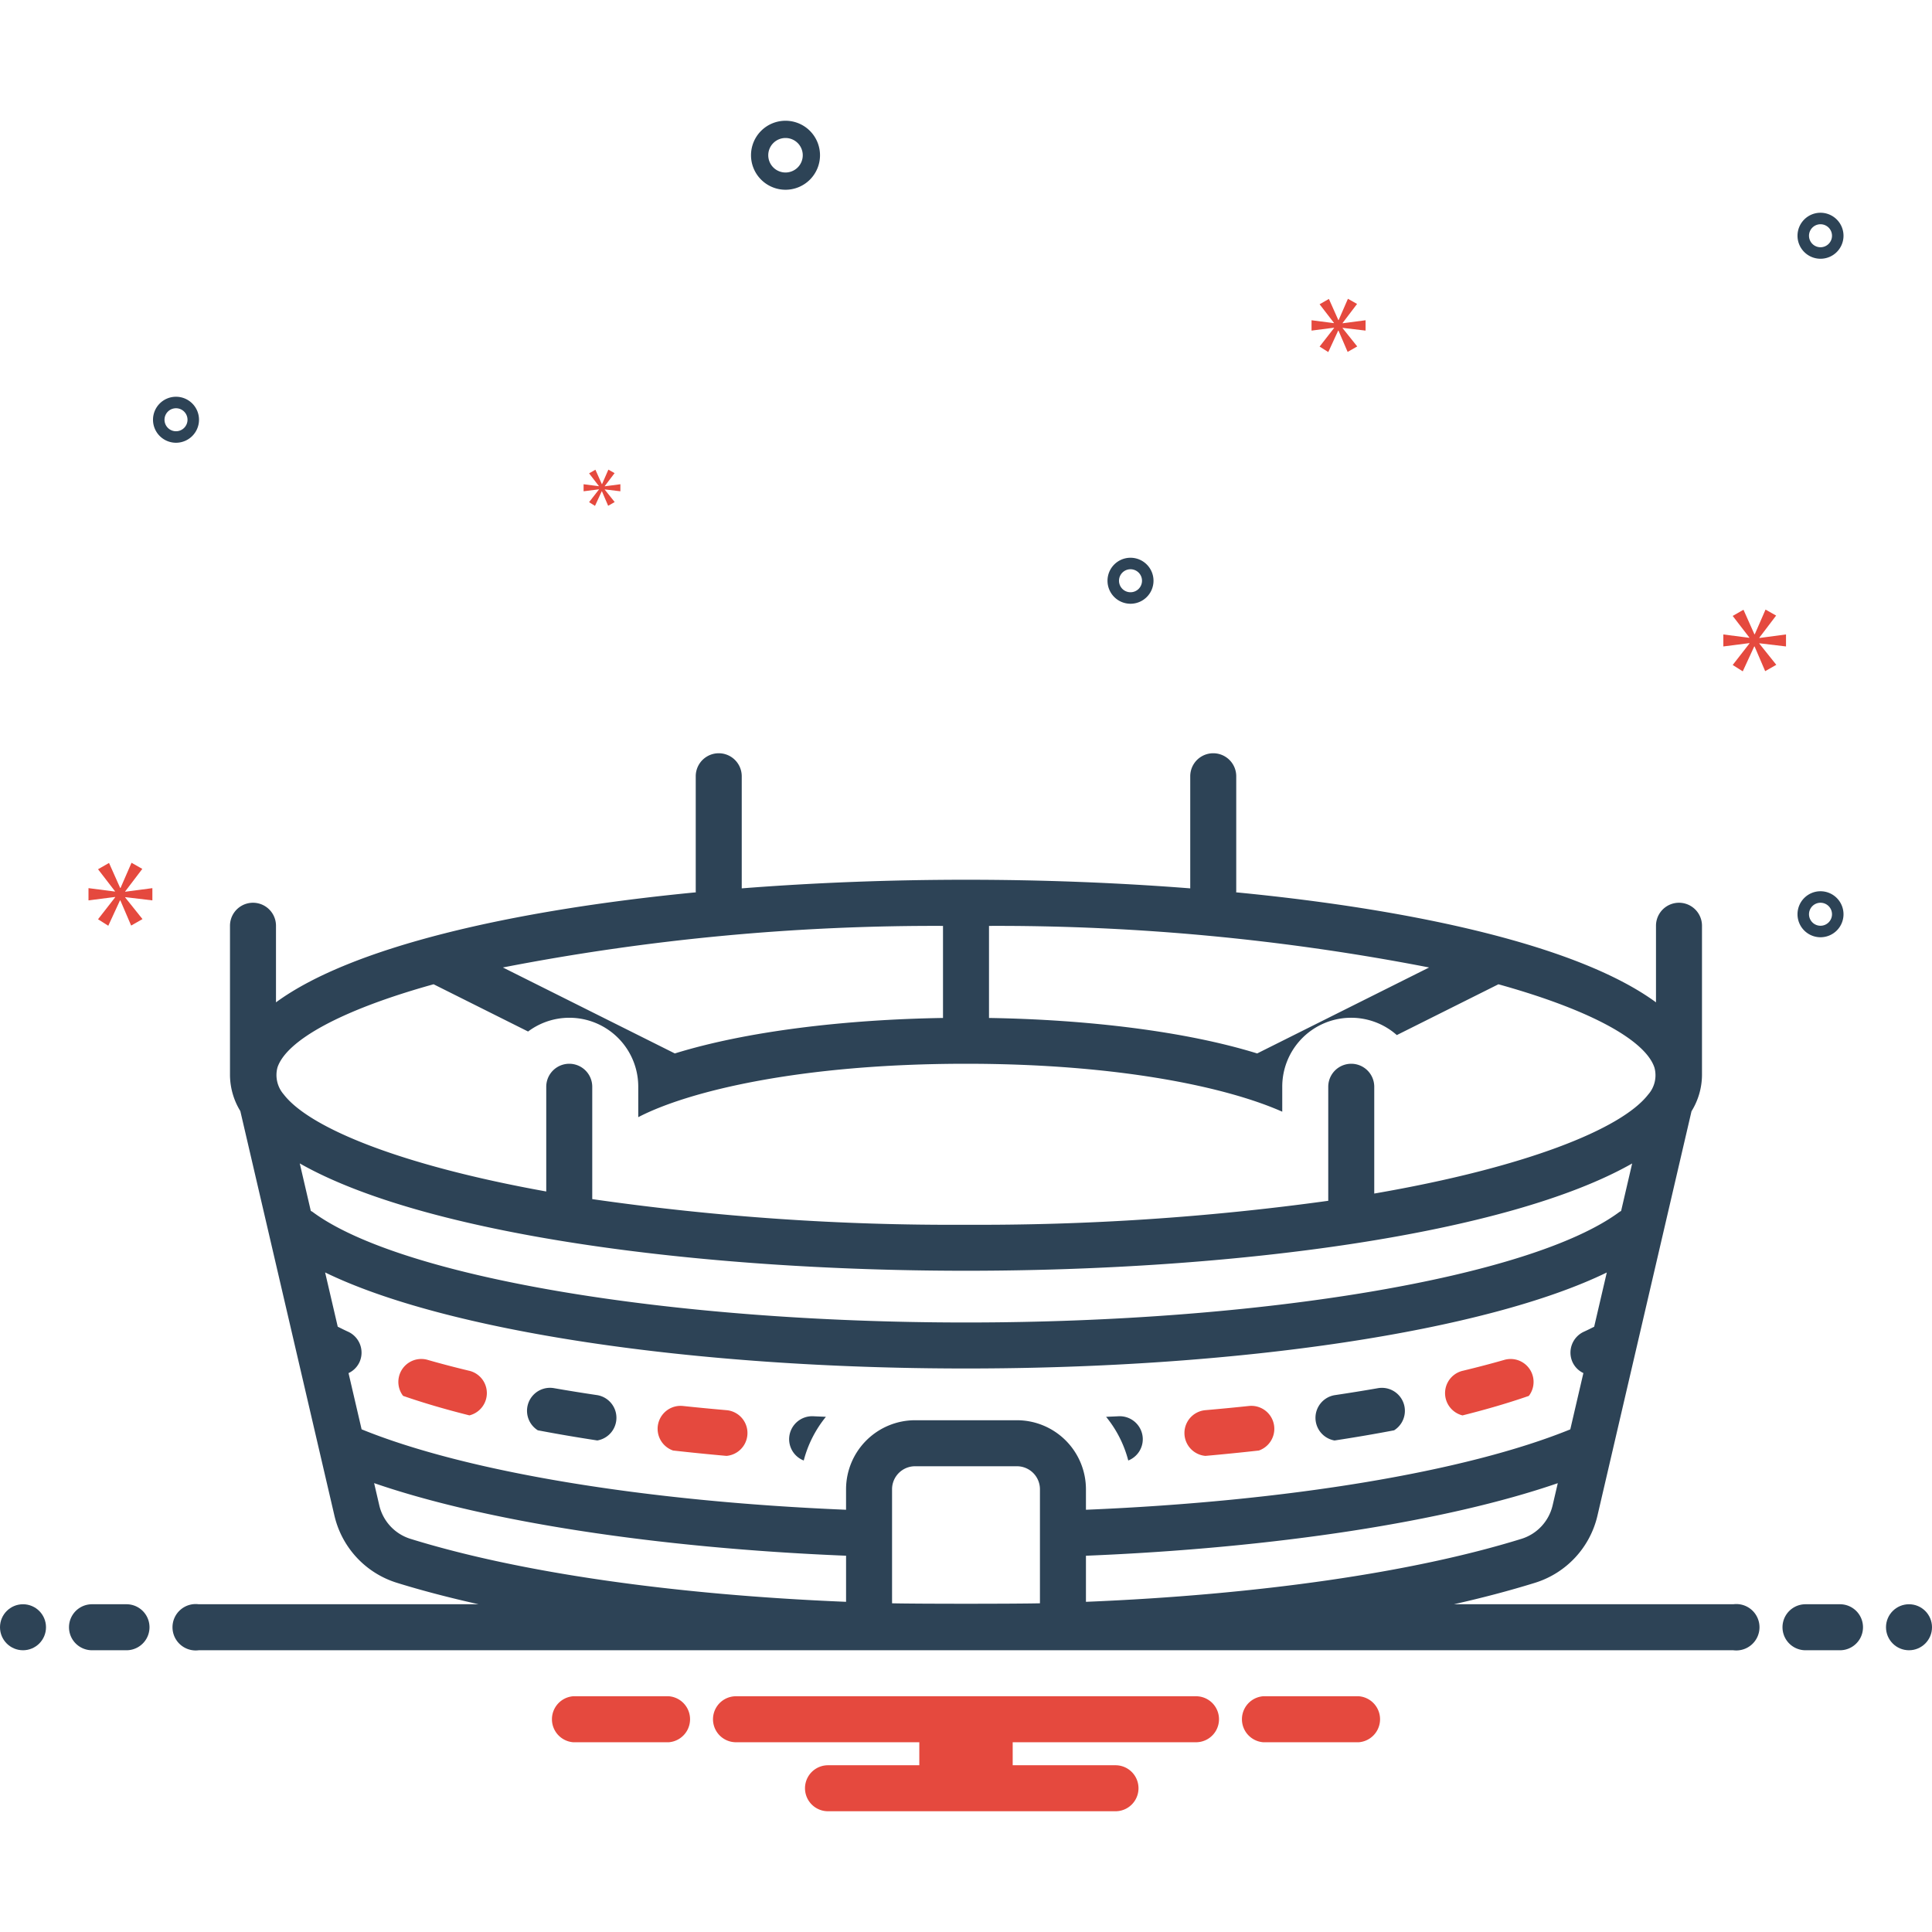
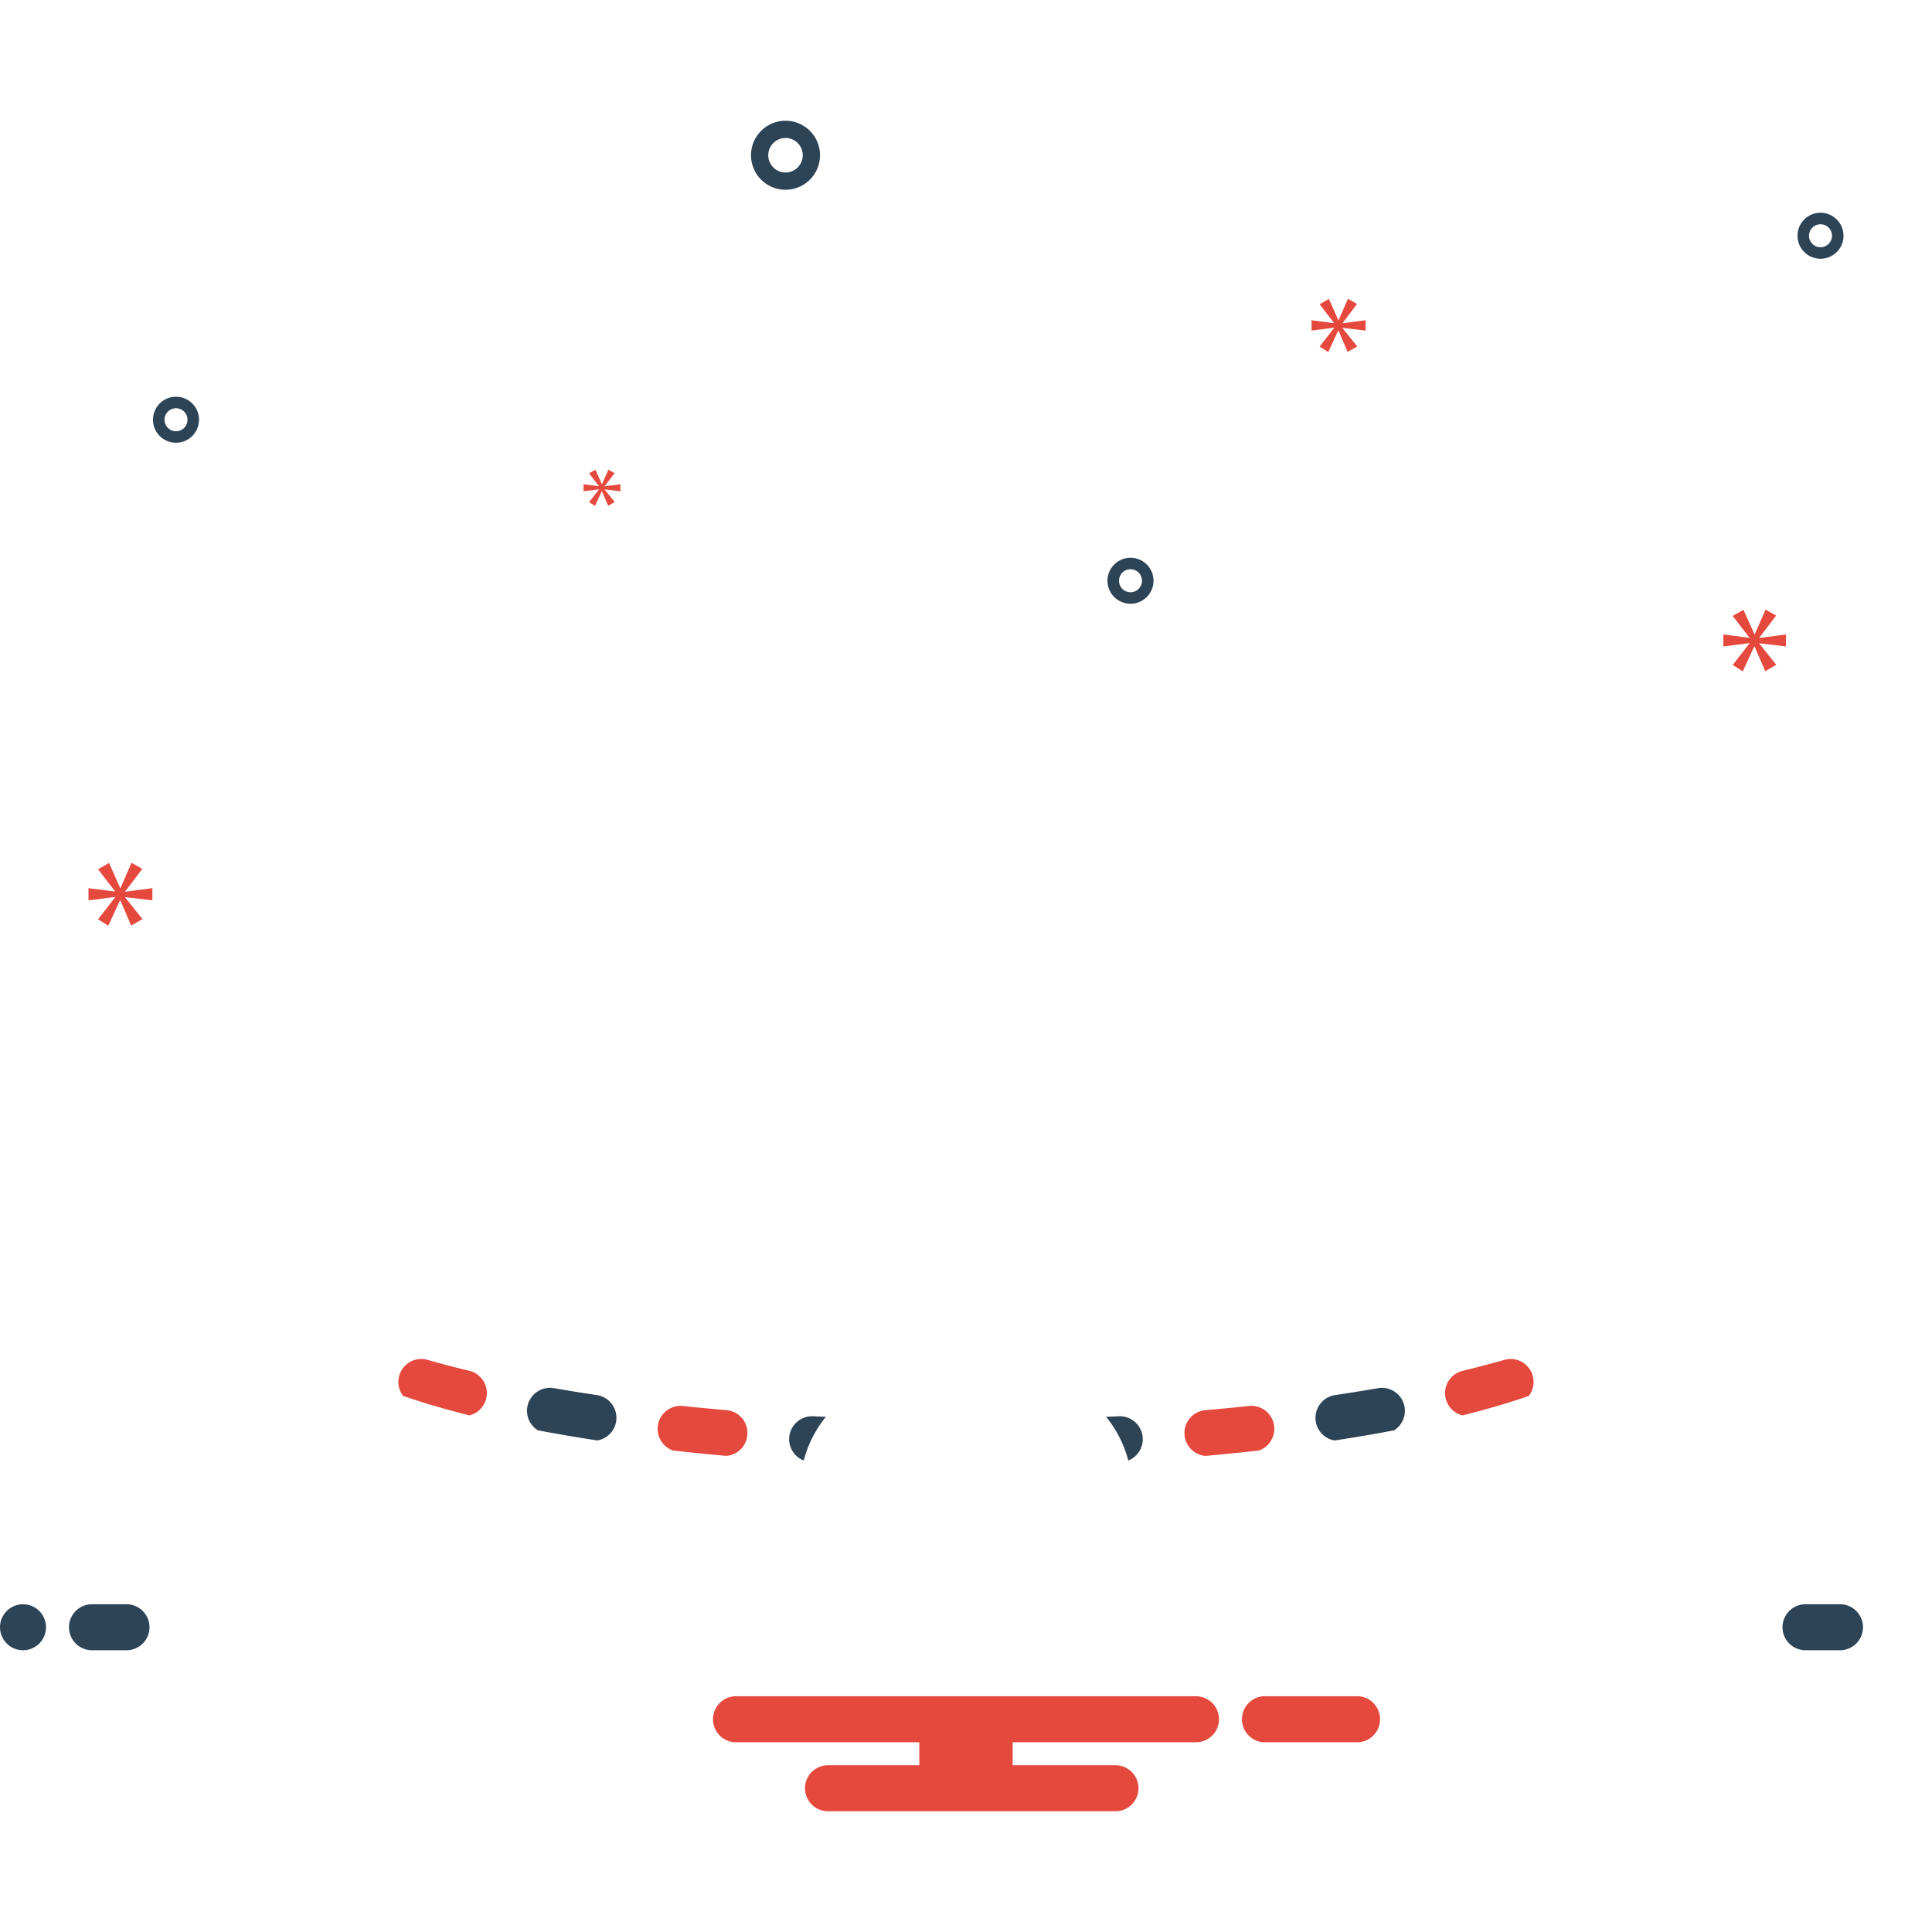
<svg xmlns="http://www.w3.org/2000/svg" id="Layer_1" viewBox="0 0 168 168" data-name="Layer 1" width="300" height="300" version="1.1">
  <g width="100%" height="100%" transform="matrix(1,0,0,1,0,0)">
    <path d="m127.174 123.079c2.11-.528 4.041-1.096 5.768-1.696a1.995 1.995 0 0 0 -2.137-3.131c-1.134.325-2.35.644-3.615.948a1.996 1.996 0 0 0 -.016 3.879z" fill="#e5493e" fill-opacity="1" data-original-color="#0bceb2ff" stroke="none" stroke-opacity="1" />
    <path d="m116.05 125.259q2.688-.409 5.176-.884a1.999 1.999 0 0 0 -1.402-3.664q-1.814.316-3.726.601a1.999 1.999 0 0 0 -.048 3.948z" fill="#2d4356" fill-opacity="1" data-original-color="#2d4356ff" stroke="none" stroke-opacity="1" />
    <path d="m40.802 119.198c-1.252-.3-2.469-.619-3.614-.948a1.995 1.995 0 0 0 -2.138 3.129c1.727.601 3.658 1.168 5.769 1.697a1.996 1.996 0 0 0 -.017-3.879z" fill="#e5493e" fill-opacity="1" data-original-color="#0bceb2ff" stroke="none" stroke-opacity="1" />
    <path d="m51.894 121.31q-1.91-.284-3.726-.601a1.999 1.999 0 0 0 -1.402 3.664q2.485.474 5.175.884a1.999 1.999 0 0 0 -.047-3.948z" fill="#2d4356" fill-opacity="1" data-original-color="#2d4356ff" stroke="none" stroke-opacity="1" />
    <path d="m63.166 122.623q-1.915-.166-3.769-.363a1.997 1.997 0 0 0 -.873 3.871c1.518.172 3.072.327 4.649.468a1.995 1.995 0 0 0 -.008-3.976z" fill="#e5493e" fill-opacity="1" data-original-color="#0bceb2ff" stroke="none" stroke-opacity="1" />
    <path d="m99.37 125.044a2.006 2.006 0 0 0 -2.103-1.891c-.358.019-.725.032-1.084.049a9.968 9.968 0 0 1 1.927 3.798 1.993 1.993 0 0 0 1.26-1.956z" fill="#2d4356" fill-opacity="1" data-original-color="#2d4356ff" stroke="none" stroke-opacity="1" />
    <path d="m68.623 125.043a1.993 1.993 0 0 0 1.267 1.958 9.97 9.97 0 0 1 1.928-3.8c-.362-.018-.732-.03-1.092-.049a2.005 2.005 0 0 0 -2.103 1.891z" fill="#2d4356" fill-opacity="1" data-original-color="#2d4356ff" stroke="none" stroke-opacity="1" />
    <path d="m104.82 126.599c1.577-.141 3.13-.296 4.647-.467a1.997 1.997 0 0 0 -.872-3.872q-1.854.196-3.769.363a1.995 1.995 0 0 0 -.006 3.976z" fill="#e5493e" fill-opacity="1" data-original-color="#0bceb2ff" stroke="none" stroke-opacity="1" />
    <circle cx="2" cy="141.5" fill="#2d4356" r="2" fill-opacity="1" data-original-color="#2d4356ff" stroke="none" stroke-opacity="1" />
    <path d="m11 139.5h-3a2 2 0 0 0 0 4h3a2 2 0 0 0 0-4z" fill="#2d4356" fill-opacity="1" data-original-color="#2d4356ff" stroke="none" stroke-opacity="1" />
    <path d="m160 139.5h-3a2 2 0 0 0 0 4h3a2 2 0 0 0 0-4z" fill="#2d4356" fill-opacity="1" data-original-color="#2d4356ff" stroke="none" stroke-opacity="1" />
-     <circle cx="166" cy="141.5" fill="#2d4356" r="2" fill-opacity="1" data-original-color="#2d4356ff" stroke="none" stroke-opacity="1" />
    <path d="m118.154 147.5h-8.308a2.006 2.006 0 0 0 0 4h8.308a2.006 2.006 0 0 0 0-4z" fill="#e5493e" fill-opacity="1" data-original-color="#0bceb2ff" stroke="none" stroke-opacity="1" />
-     <path d="m58.154 147.5h-8.308a2.006 2.006 0 0 0 0 4h8.308a2.006 2.006 0 0 0 0-4z" fill="#e5493e" fill-opacity="1" data-original-color="#0bceb2ff" stroke="none" stroke-opacity="1" />
    <path d="m104 147.5h-40a2 2 0 0 0 0 4h15.94v2h-7.94a2 2 0 0 0 0 4h25a2 2 0 0 0 0-4h-8.94v-2h15.94a2 2 0 0 0 0-4z" fill="#e5493e" fill-opacity="1" data-original-color="#0bceb2ff" stroke="none" stroke-opacity="1" />
    <g fill="#2d4356">
-       <path d="m150.721 139.5h-24.298c2.386-.536 4.754-1.151 7.087-1.875a8.014 8.014 0 0 0 5.398-5.825l1.298-5.58c.012-.049.026-.098.034-.148l6.847-29.439a6.065 6.065 0 0 0 .912-3.133v-13a2 2 0 0 0 -4 0v6.66c-6.528-4.789-20.384-8.006-36.51-9.566.002-.032.01-.062.01-.094v-10a2 2 0 0 0 -4 0v9.749c-6.326-.495-12.919-.749-19.5-.749s-13.174.254-19.5.749v-9.749a2 2 0 0 0 -4 0v10c0 .032.008.062.01.094-16.126 1.56-29.982 4.777-36.51 9.566v-6.66a2 2 0 0 0 -4 0v13a6.058 6.058 0 0 0 .899 3.114l8.184 35.186a8.016 8.016 0 0 0 5.399 5.825c2.187.679 4.579 1.304 7.138 1.875h-24.341a2.017 2.017 0 1 0 0 4h133.443a2.017 2.017 0 1 0 0-4zm-73.151-.083v-9.917a2.002 2.002 0 0 1 2-2h8.86a2.002 2.002 0 0 1 2 2v9.917c-2.123.053-10.74.053-12.86 0zm57.442-8.523a3.998 3.998 0 0 1 -2.689 2.911c-9.489 2.948-22.934 4.871-37.893 5.484v-4.007c16.487-.674 31.329-2.97 41.029-6.31zm-49.012-50.381a196.768 196.768 0 0 1 38.272 3.615l-14.953 7.476c-6.293-1.949-14.868-2.95-23.319-3.086zm-4 0v8.005c-8.451.136-17.027 1.137-23.319 3.086l-14.953-7.476a196.768 196.768 0 0 1 38.272-3.615zm-57.331 14.65a2.561 2.561 0 0 1 -.543-2.334c.772-2.346 5.505-4.997 13.577-7.241l8.217 4.109a5.989 5.989 0 0 1 9.58 4.804v2.645c4.29-2.235 14.017-4.645 28.5-4.645 13.455 0 22.8 2.081 27.5 4.168v-2.168a5.99 5.99 0 0 1 9.962-4.494l8.836-4.418c8.057 2.239 12.786 4.885 13.567 7.246a2.523 2.523 0 0 1 -.545 2.342c-2.333 3.012-10.674 6.344-23.82 8.61v-9.286a2 2 0 0 0 -4 0v9.916a221.42 221.42 0 0 1 -31.5 2.084 219.306 219.306 0 0 1 -32.5-2.23v-9.77a2 2 0 0 0 -4 0v9.106c-12.583-2.263-20.572-5.506-22.831-8.444zm2.357 10.132-.96-4.129c10.802 6.151 34.467 9.334 57.935 9.334 23.461 0 47.119-3.181 57.925-9.329l-.96 4.129c-.051.031-.105.055-.154.091-7.647 5.657-31.009 9.608-56.811 9.608s-49.163-3.951-56.811-9.608c-.052-.039-.109-.065-.164-.097zm3.281 14.106a1.97 1.97 0 0 0 .958-.965 2.001 2.001 0 0 0 -1.01-2.642c-.314-.14-.592-.286-.886-.429l-1.098-4.719c10.41 5.072 31.804 8.353 55.73 8.353 23.919 0 45.306-3.279 55.72-8.348l-1.098 4.719c-.291.142-.566.285-.877.424a2.001 2.001 0 0 0 -1.01 2.642 1.97 1.97 0 0 0 .95.961l-1.139 4.896c-9.065 3.687-24.567 6.263-42.117 6.99v-1.784a6.007 6.007 0 0 0 -6-6h-8.86a6.007 6.007 0 0 0 -6 6v1.784c-17.556-.727-33.063-3.306-42.126-6.994zm2.673 11.492-.448-1.926c9.7 3.341 24.546 5.638 41.039 6.313v4.008c-14.962-.612-28.41-2.535-37.901-5.483a4.001 4.001 0 0 1 -2.69-2.912z" fill="#2d4356" fill-opacity="1" data-original-color="#2d4356ff" stroke="none" stroke-opacity="1" />
      <path d="m68.305 16.5a3 3 0 1 0 -3-3 3.003 3.003 0 0 0 3 3zm0-4.5a1.5 1.5 0 1 1 -1.5 1.5 1.501 1.501 0 0 1 1.5-1.5z" fill="#2d4356" fill-opacity="1" data-original-color="#2d4356ff" stroke="none" stroke-opacity="1" />
-       <path d="m158.305 77.5a2 2 0 1 0 2 2 2.002 2.002 0 0 0 -2-2zm0 3a1 1 0 1 1 1-1 1.001 1.001 0 0 1 -1 1z" fill="#2d4356" fill-opacity="1" data-original-color="#2d4356ff" stroke="none" stroke-opacity="1" />
      <path d="m98.305 48.5a2 2 0 1 0 2 2 2.002 2.002 0 0 0 -2-2zm0 3a1 1 0 1 1 1-1 1.001 1.001 0 0 1 -1 1z" fill="#2d4356" fill-opacity="1" data-original-color="#2d4356ff" stroke="none" stroke-opacity="1" />
      <path d="m158.305 18.5a2 2 0 1 0 2 2 2.002 2.002 0 0 0 -2-2zm0 3a1 1 0 1 1 1-1 1.001 1.001 0 0 1 -1 1z" fill="#2d4356" fill-opacity="1" data-original-color="#2d4356ff" stroke="none" stroke-opacity="1" />
      <path d="m17.305 36.5a2 2 0 1 0 -2 2 2.002 2.002 0 0 0 2-2zm-3 0a1 1 0 1 1 1 1 1.001 1.001 0 0 1 -1-1z" fill="#2d4356" fill-opacity="1" data-original-color="#2d4356ff" stroke="none" stroke-opacity="1" />
    </g>
    <path d="m10.888 77.511 1.487-1.955-.939-.532-.955 2.19h-.031l-.97-2.175-.955.548 1.471 1.909v.031l-2.301-.297v1.064l2.316-.297v.031l-1.486 1.908.891.564 1.018-2.206h.031l.939 2.19.986-.563-1.502-1.878v-.031l2.362.282v-1.064l-2.362.312z" fill="#e5493e" fill-opacity="1" data-original-color="#0bceb2ff" stroke="none" stroke-opacity="1" />
    <path d="m52.081 42.567-.856 1.099.514.324.586-1.27h.017l.541 1.261.568-.324-.865-1.082v-.018l1.36.163v-.613l-1.36.18v-.018l.856-1.126-.54-.306-.55 1.261h-.018l-.559-1.253-.55.316.847 1.099v.018l-1.325-.171v.613l1.334-.171z" fill="#e5493e" fill-opacity="1" data-original-color="#0bceb2ff" stroke="none" stroke-opacity="1" />
    <path d="m155.305 56.213v-1.043l-2.317.307v-.031l1.458-1.918-.921-.522-.936 2.148h-.031l-.951-2.133-.937.538 1.443 1.872v.031l-2.257-.292v1.043l2.272-.291v.031l-1.458 1.872.875.553.998-2.165h.03l.921 2.149.967-.552-1.473-1.842v-.031z" fill="#e5493e" fill-opacity="1" data-original-color="#0bceb2ff" stroke="none" stroke-opacity="1" />
    <path d="m116.748 28.086 1.258-1.655-.795-.45-.807 1.853h-.027l-.82-1.84-.809.464 1.245 1.615v.026l-1.946-.251v.9l1.959-.252v.027l-1.258 1.615.755.477.861-1.867h.026l.795 1.853.834-.476-1.271-1.589v-.027l1.998.239v-.9l-1.998.264z" fill="#e5493e" fill-opacity="1" data-original-color="#0bceb2ff" stroke="none" stroke-opacity="1" />
  </g>
</svg>